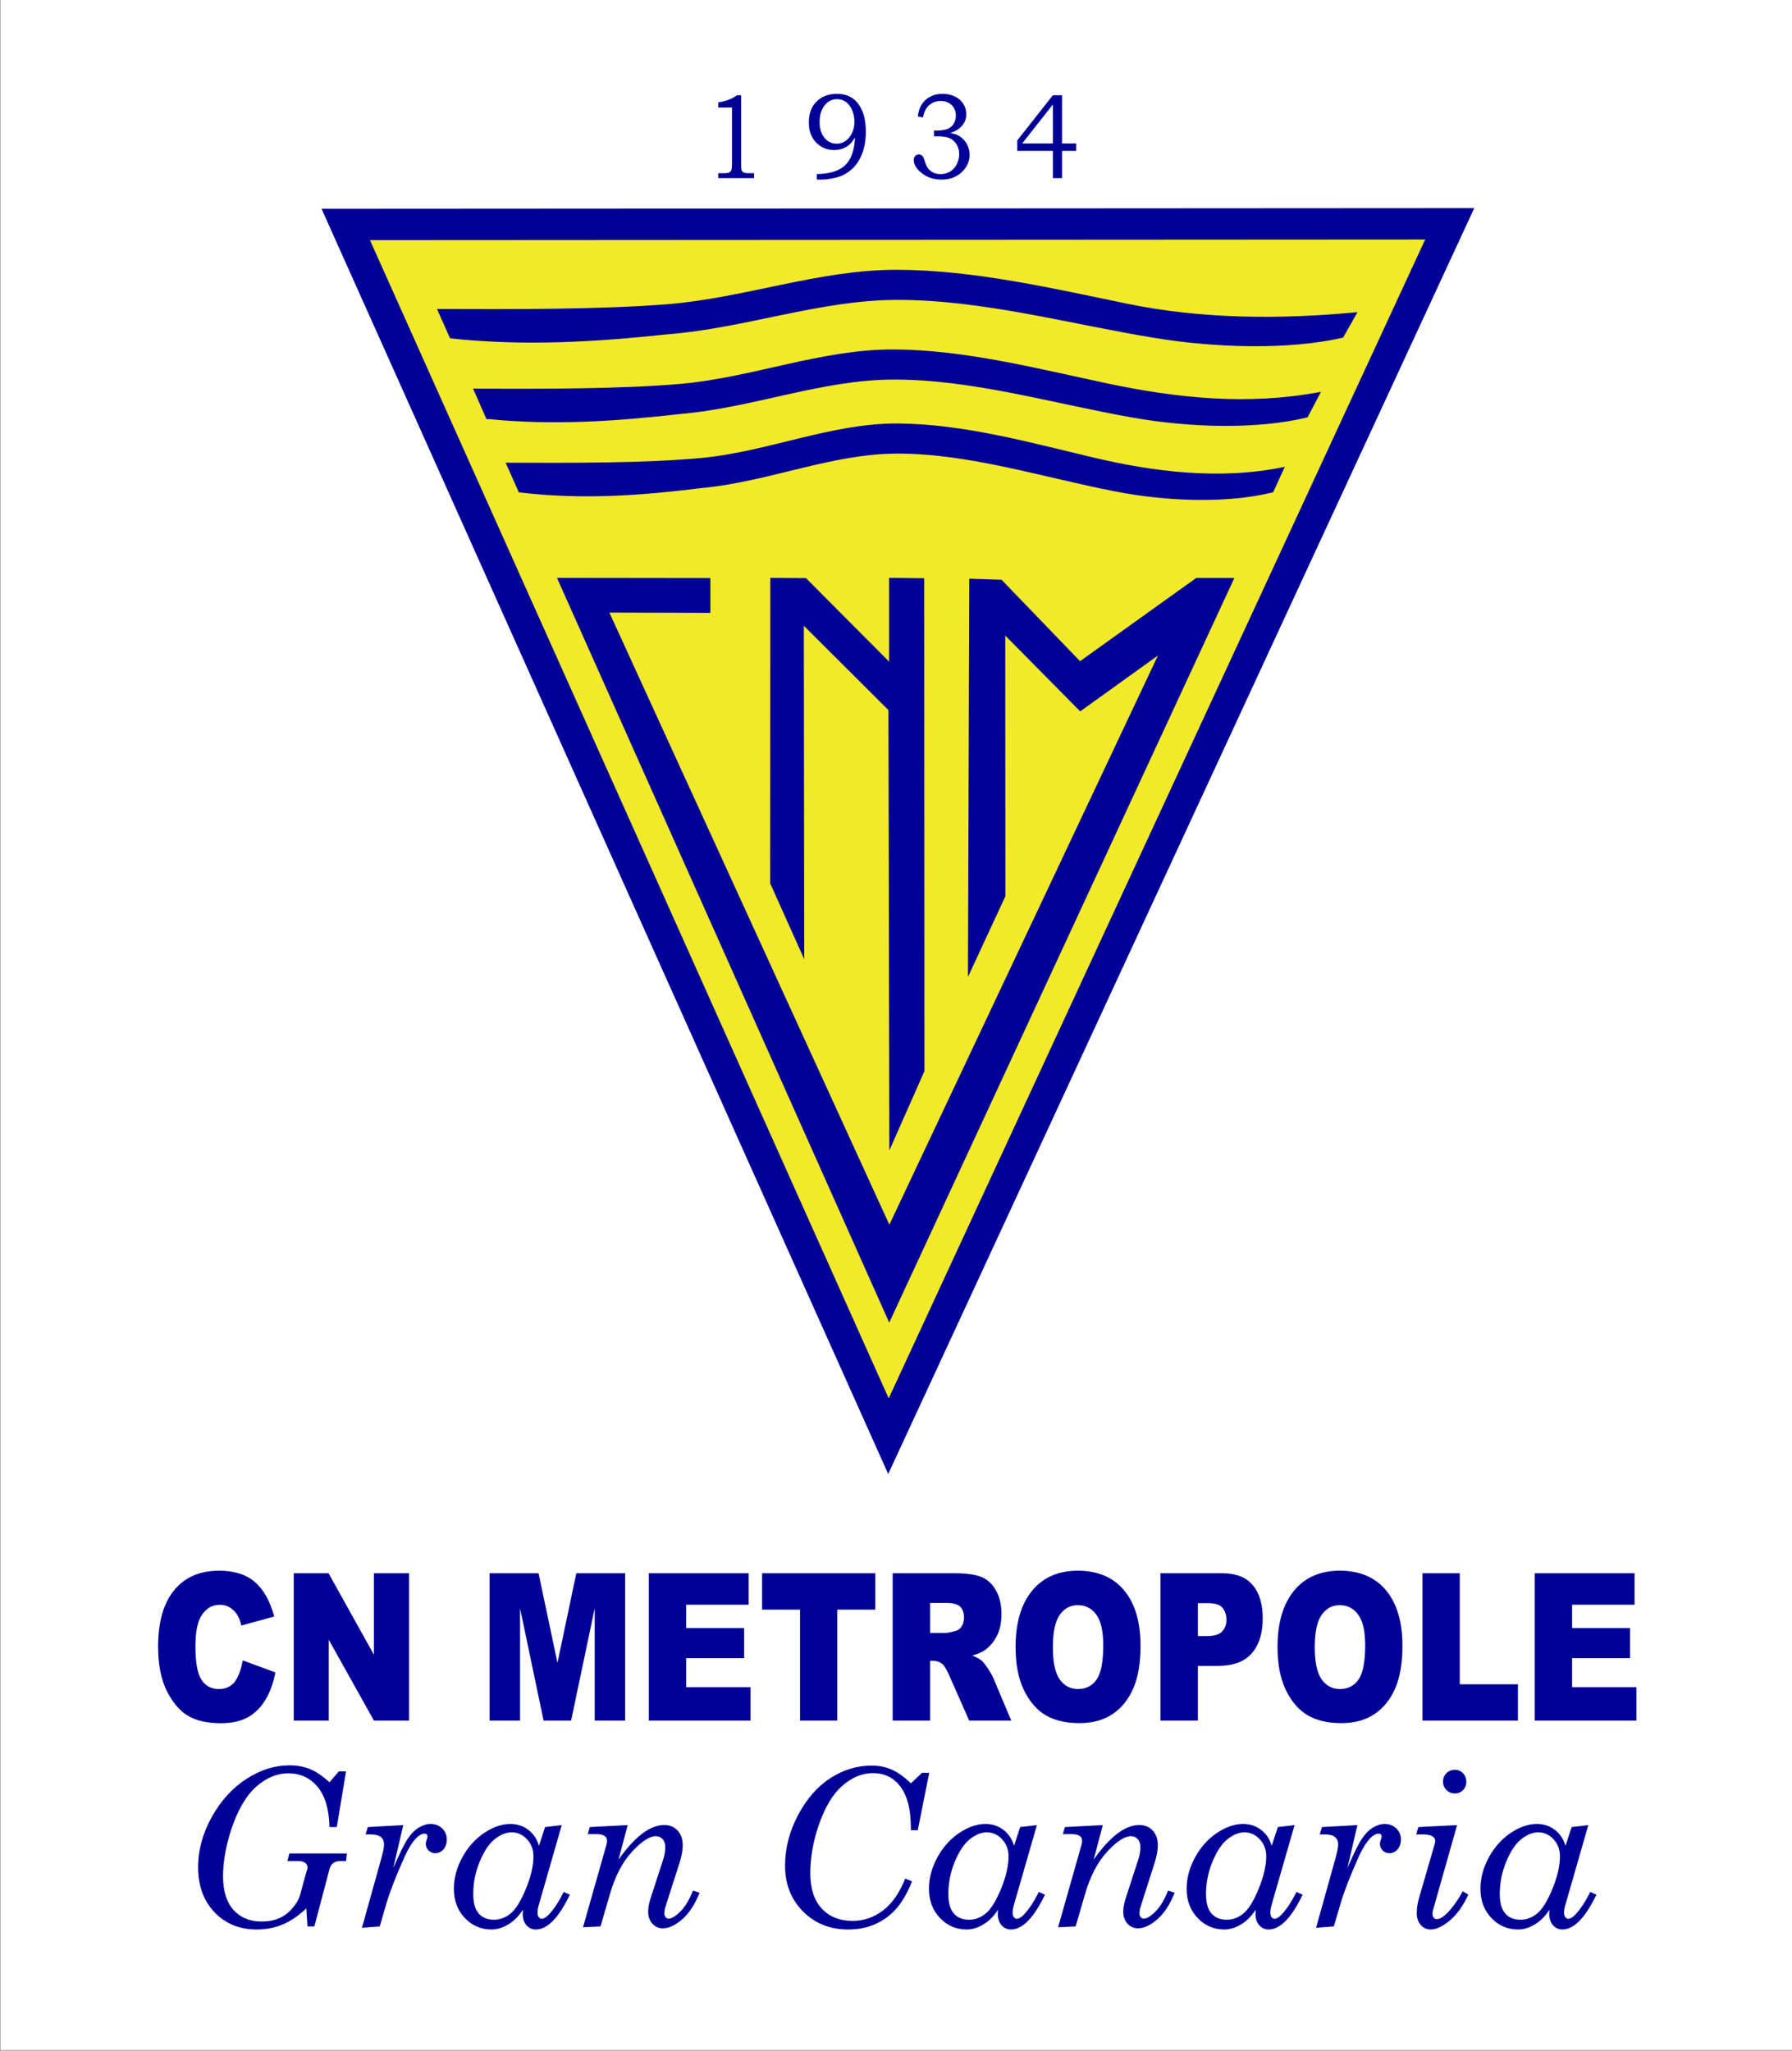
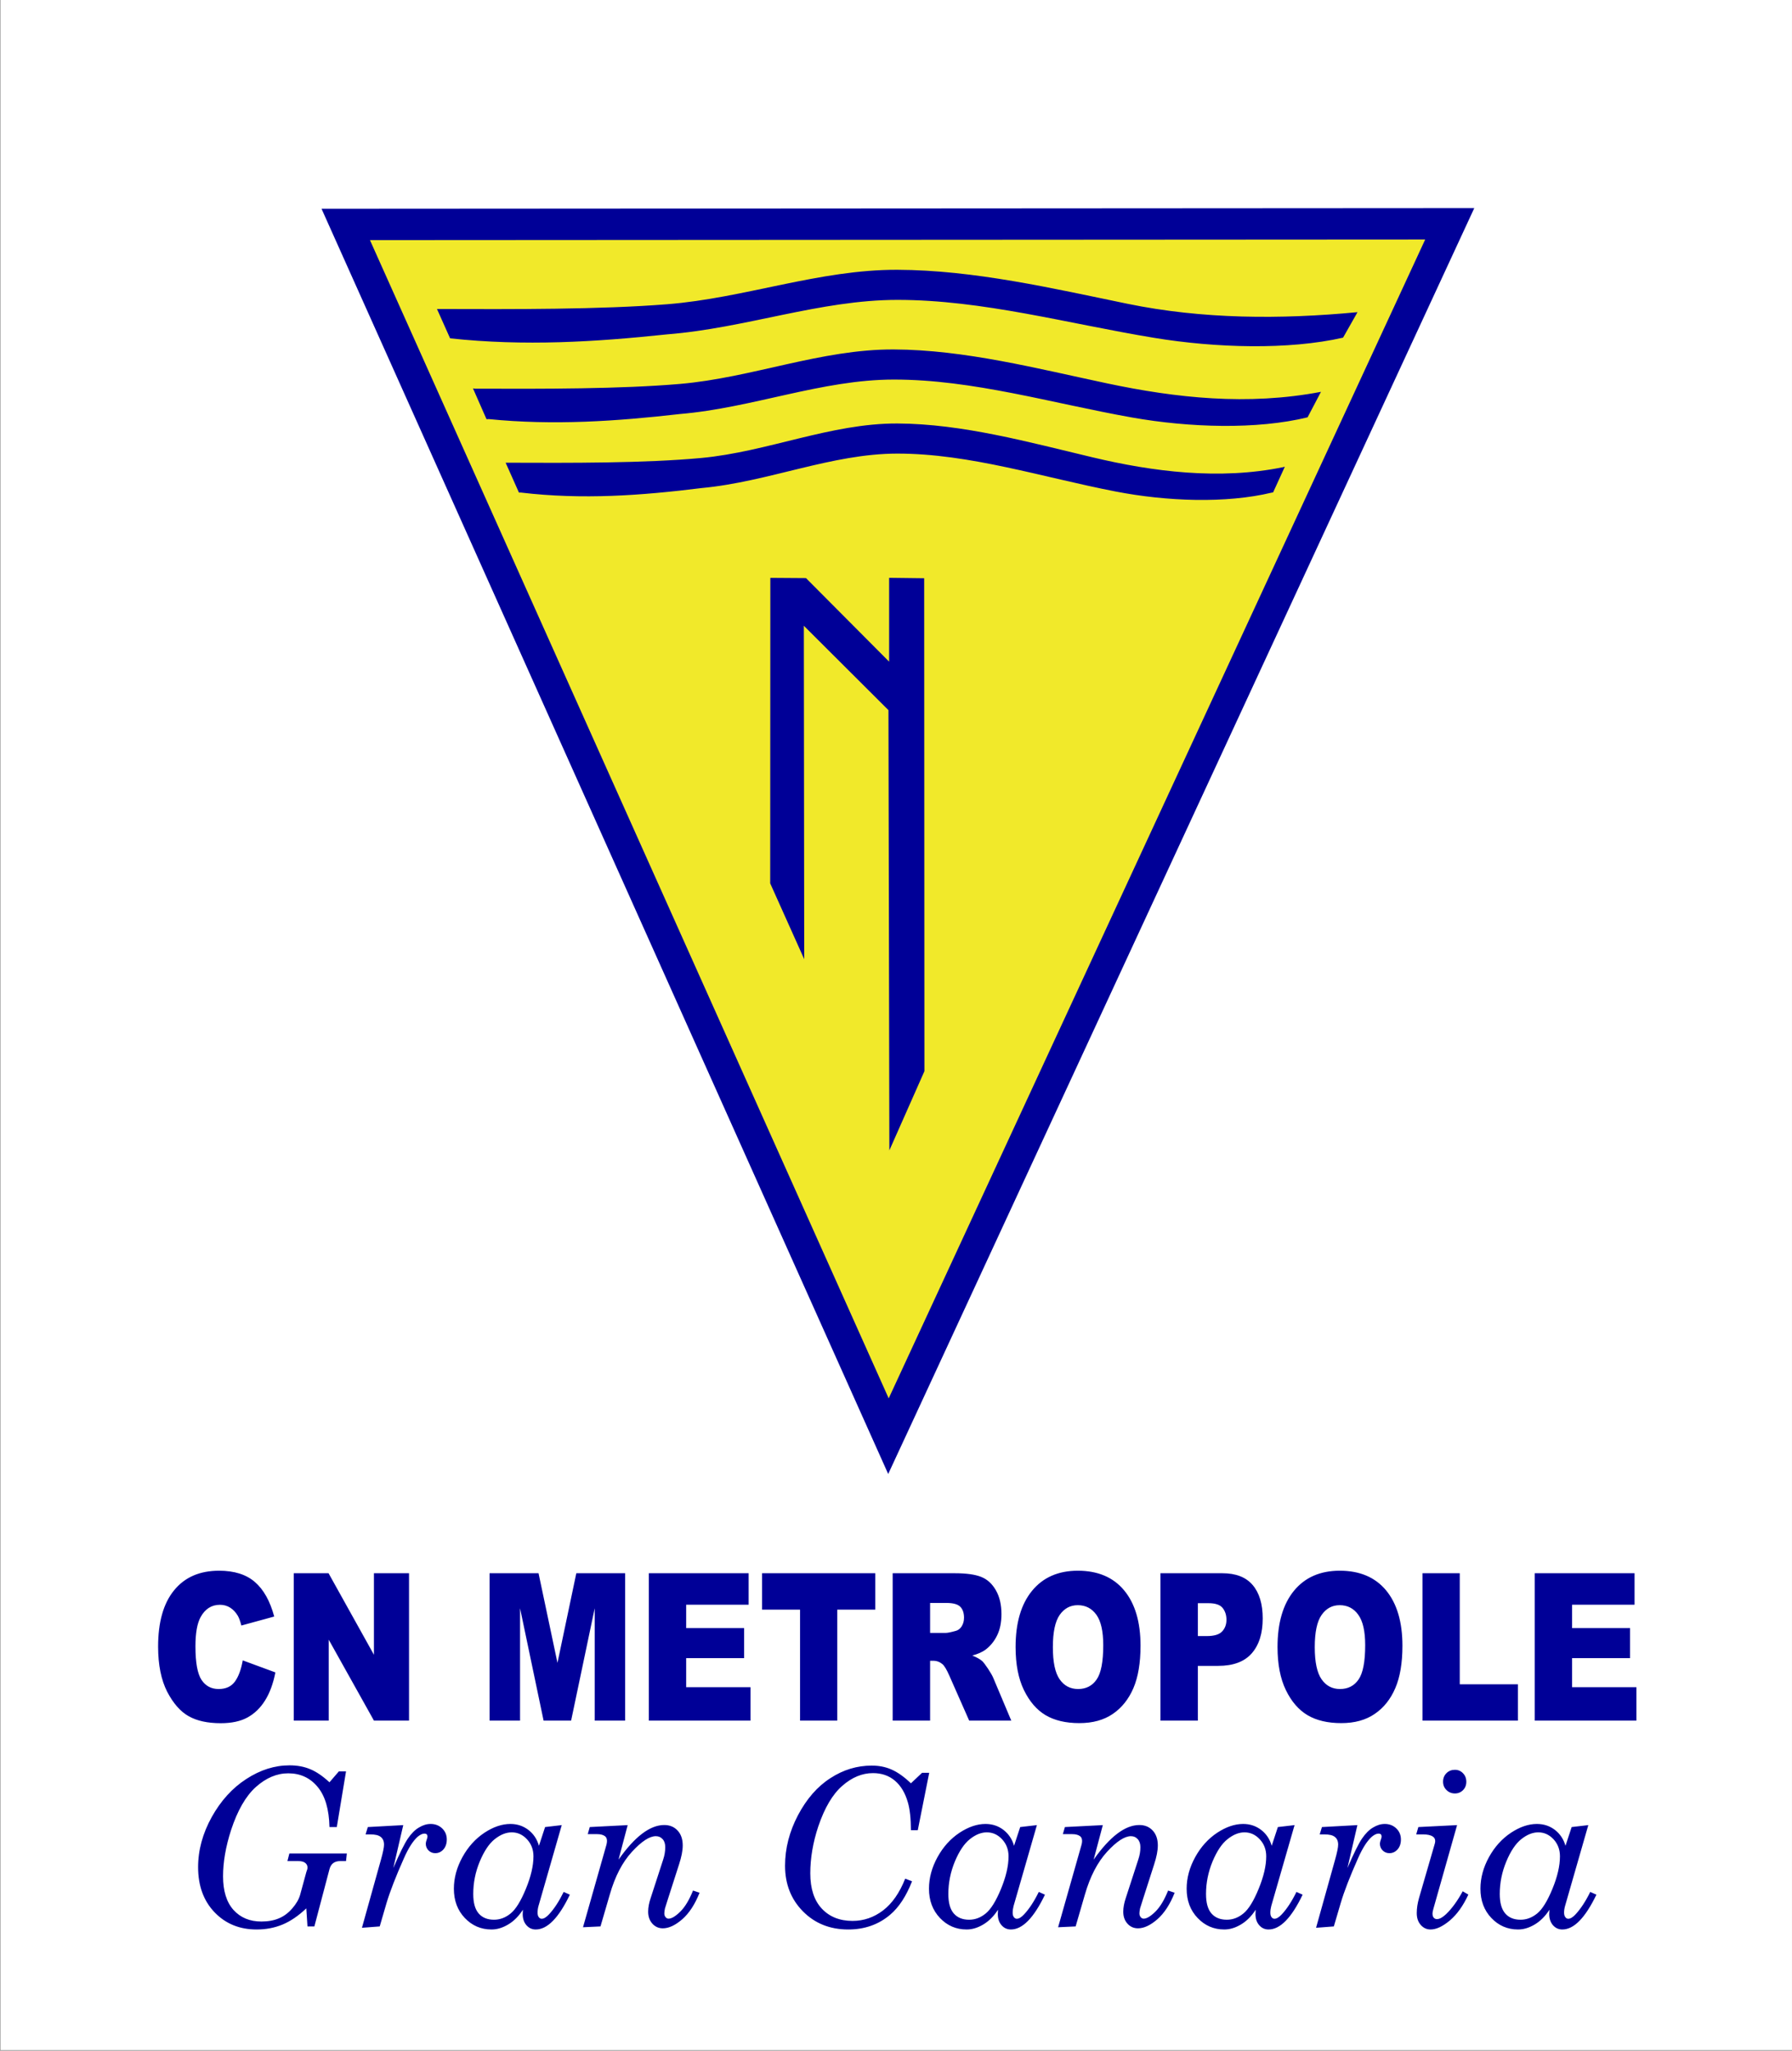
<svg xmlns="http://www.w3.org/2000/svg" width="144.2pt" height="165pt" viewBox="0 0 144.2 165" version="1.1">
  <rect x="0" y="0" width="144.2" height="165" fill="#808080" stroke="none" />
  <defs>
    <clipPath id="clip1">
      <path d="M 0 0 L 144.199 0 L 144.199 165 L 0 165 Z M 0 0 " />
    </clipPath>
  </defs>
  <g id="surface1">
    <g clip-path="url(#clip1)" clip-rule="nonzero">
      <path style=" stroke:none;fill-rule:evenodd;fill:rgb(100%,100%,100%);fill-opacity:1;" d="M 0.035 164.949 L 144.215 164.949 L 144.215 -0.078 L 0.035 -0.078 Z M 0.035 164.949 " />
    </g>
    <path style=" stroke:none;fill-rule:evenodd;fill:rgb(0%,0%,59.18%);fill-opacity:1;" d="M 71.473 118.598 L 25.875 16.801 L 118.633 16.746 Z M 71.473 118.598 " />
    <path style=" stroke:none;fill-rule:evenodd;fill:rgb(94.531%,91.406%,16.479%);fill-opacity:1;" d="M 71.512 112.512 L 29.77 19.32 L 114.684 19.27 Z M 71.512 112.512 " />
-     <path style=" stroke:none;fill-rule:evenodd;fill:rgb(0%,0%,59.18%);fill-opacity:1;" d="M 71.555 106.418 L 44.82 46.496 L 57.164 46.512 L 57.164 49.309 L 49.035 49.289 L 71.566 98.539 L 93.18 52.742 L 86.922 57.238 L 80.891 51.137 L 80.902 72.113 L 77.891 78.605 L 77.996 46.562 L 80.594 46.648 L 86.91 53.199 L 96.258 46.504 L 99.328 46.504 Z M 71.555 106.418 " />
    <path style=" stroke:none;fill-rule:evenodd;fill:rgb(0%,0%,59.18%);fill-opacity:1;" d="M 74.367 46.527 L 74.387 86.188 L 71.566 92.559 L 71.492 57.137 L 64.684 50.348 L 64.715 77.176 L 61.977 71.074 L 61.988 46.496 L 64.859 46.516 L 71.547 53.238 L 71.547 46.492 Z M 74.367 46.527 " />
    <path style=" stroke:none;fill-rule:evenodd;fill:rgb(0%,0%,59.18%);fill-opacity:1;" d="M 19.535 133.594 L 22.16 134.562 C 21.984 135.465 21.707 136.215 21.328 136.82 C 20.949 137.426 20.477 137.879 19.914 138.188 C 19.352 138.496 18.633 138.648 17.766 138.648 C 16.711 138.648 15.848 138.461 15.184 138.086 C 14.516 137.711 13.938 137.051 13.449 136.109 C 12.969 135.164 12.723 133.957 12.723 132.484 C 12.723 130.523 13.148 129.012 14.004 127.961 C 14.859 126.906 16.066 126.379 17.629 126.379 C 18.848 126.379 19.809 126.68 20.508 127.285 C 21.211 127.891 21.73 128.816 22.066 130.066 L 19.422 130.789 C 19.328 130.426 19.23 130.16 19.129 129.992 C 18.961 129.715 18.758 129.5 18.516 129.348 C 18.27 129.195 18 129.121 17.699 129.121 C 17.023 129.121 16.5 129.453 16.137 130.121 C 15.867 130.621 15.727 131.398 15.727 132.461 C 15.727 133.777 15.891 134.676 16.219 135.168 C 16.547 135.656 17.004 135.898 17.594 135.898 C 18.168 135.898 18.602 135.703 18.895 135.309 C 19.188 134.914 19.398 134.344 19.535 133.594 Z M 23.637 126.582 L 26.438 126.582 L 30.09 133.141 L 30.09 126.582 L 32.914 126.582 L 32.914 138.438 L 30.09 138.438 L 26.453 131.93 L 26.453 138.438 L 23.637 138.438 Z M 39.395 126.582 L 43.336 126.582 L 44.859 133.793 L 46.375 126.582 L 50.305 126.582 L 50.305 138.438 L 47.855 138.438 L 47.855 129.398 L 45.957 138.438 L 43.742 138.438 L 41.848 129.398 L 41.848 138.438 L 39.395 138.438 Z M 52.211 126.582 L 60.242 126.582 L 60.242 129.113 L 55.215 129.113 L 55.215 130.996 L 59.879 130.996 L 59.879 133.414 L 55.215 133.414 L 55.215 135.75 L 60.391 135.75 L 60.391 138.438 L 52.211 138.438 Z M 61.324 126.582 L 70.434 126.582 L 70.434 129.512 L 67.375 129.512 L 67.375 138.438 L 64.379 138.438 L 64.379 129.512 L 61.324 129.512 Z M 71.832 138.438 L 71.832 126.582 L 76.828 126.582 C 77.754 126.582 78.465 126.68 78.949 126.875 C 79.441 127.066 79.836 127.426 80.137 127.953 C 80.438 128.477 80.586 129.117 80.586 129.871 C 80.586 130.531 80.473 131.098 80.242 131.574 C 80.012 132.051 79.695 132.438 79.297 132.738 C 79.039 132.926 78.688 133.082 78.242 133.203 C 78.602 133.352 78.859 133.496 79.027 133.641 C 79.133 133.738 79.293 133.945 79.504 134.262 C 79.715 134.582 79.855 134.828 79.926 135 L 81.375 138.438 L 77.988 138.438 L 76.387 134.812 C 76.184 134.348 76 134.039 75.84 133.898 C 75.625 133.719 75.379 133.625 75.105 133.625 L 74.844 133.625 L 74.844 138.438 Z M 74.844 131.383 L 76.105 131.383 C 76.242 131.383 76.508 131.332 76.898 131.223 C 77.098 131.176 77.262 131.051 77.387 130.852 C 77.512 130.652 77.574 130.422 77.574 130.164 C 77.574 129.781 77.477 129.488 77.277 129.285 C 77.078 129.078 76.707 128.973 76.16 128.973 L 74.844 128.973 Z M 81.723 132.516 C 81.723 130.582 82.164 129.074 83.047 127.996 C 83.93 126.918 85.156 126.379 86.73 126.379 C 88.348 126.379 89.59 126.91 90.465 127.969 C 91.34 129.027 91.777 130.512 91.777 132.418 C 91.777 133.805 91.582 134.941 91.203 135.828 C 90.82 136.715 90.27 137.406 89.551 137.898 C 88.824 138.395 87.93 138.641 86.852 138.641 C 85.758 138.641 84.852 138.426 84.133 138 C 83.418 137.574 82.84 136.898 82.391 135.977 C 81.945 135.055 81.723 133.902 81.723 132.516 Z M 84.723 132.531 C 84.723 133.73 84.902 134.59 85.266 135.113 C 85.629 135.637 86.125 135.898 86.754 135.898 C 87.395 135.898 87.895 135.641 88.246 135.129 C 88.602 134.617 88.777 133.699 88.777 132.371 C 88.777 131.254 88.594 130.441 88.227 129.926 C 87.855 129.41 87.359 129.152 86.727 129.152 C 86.121 129.152 85.637 129.414 85.27 129.938 C 84.906 130.461 84.723 131.328 84.723 132.531 Z M 93.379 126.582 L 98.359 126.582 C 99.445 126.582 100.258 126.895 100.797 127.527 C 101.336 128.156 101.609 129.059 101.609 130.219 C 101.609 131.418 101.316 132.352 100.727 133.027 C 100.137 133.699 99.238 134.035 98.027 134.035 L 96.391 134.035 L 96.391 138.438 L 93.379 138.438 Z M 96.391 131.637 L 97.121 131.637 C 97.699 131.637 98.105 131.516 98.34 131.27 C 98.574 131.023 98.691 130.707 98.691 130.328 C 98.691 129.953 98.59 129.637 98.387 129.379 C 98.184 129.121 97.801 128.992 97.242 128.992 L 96.391 128.992 Z M 102.801 132.516 C 102.801 130.582 103.242 129.074 104.121 127.996 C 105.004 126.918 106.234 126.379 107.809 126.379 C 109.426 126.379 110.668 126.91 111.543 127.969 C 112.414 129.027 112.852 130.512 112.852 132.418 C 112.852 133.805 112.66 134.941 112.277 135.828 C 111.898 136.715 111.348 137.406 110.625 137.898 C 109.902 138.395 109.008 138.641 107.93 138.641 C 106.836 138.641 105.93 138.426 105.211 138 C 104.496 137.574 103.914 136.898 103.469 135.977 C 103.023 135.055 102.801 133.902 102.801 132.516 Z M 105.797 132.531 C 105.797 133.73 105.98 134.59 106.344 135.113 C 106.707 135.637 107.203 135.898 107.828 135.898 C 108.473 135.898 108.973 135.641 109.324 135.129 C 109.676 134.617 109.855 133.699 109.855 132.371 C 109.855 131.254 109.672 130.441 109.301 129.926 C 108.934 129.41 108.434 129.152 107.801 129.152 C 107.199 129.152 106.715 129.414 106.348 129.938 C 105.98 130.461 105.797 131.328 105.797 132.531 Z M 114.465 126.582 L 117.465 126.582 L 117.465 135.516 L 122.145 135.516 L 122.145 138.438 L 114.465 138.438 Z M 123.5 126.582 L 131.531 126.582 L 131.531 129.113 L 126.504 129.113 L 126.504 130.996 L 131.168 130.996 L 131.168 133.414 L 126.504 133.414 L 126.504 135.75 L 131.68 135.75 L 131.68 138.438 L 123.5 138.438 Z M 123.5 126.582 " />
    <path style=" stroke:none;fill-rule:evenodd;fill:rgb(0%,0%,59.18%);fill-opacity:1;" d="M 26.512 143.402 L 27.266 142.527 L 27.844 142.527 L 27.102 147.004 L 26.512 147.004 C 26.48 145.578 26.164 144.5 25.559 143.773 C 24.953 143.043 24.164 142.68 23.195 142.68 C 22.281 142.68 21.41 143.047 20.594 143.777 C 19.777 144.508 19.109 145.672 18.59 147.258 C 18.164 148.582 17.949 149.816 17.949 150.965 C 17.949 152.145 18.23 153.047 18.785 153.668 C 19.348 154.293 20.098 154.605 21.035 154.605 C 21.57 154.605 22.043 154.52 22.445 154.348 C 22.848 154.18 23.211 153.91 23.527 153.539 C 23.848 153.168 24.055 152.805 24.152 152.453 L 24.648 150.633 L 24.734 150.375 L 24.742 150.25 C 24.742 150.102 24.68 149.98 24.559 149.887 C 24.434 149.789 24.25 149.742 24 149.742 L 23.129 149.742 L 23.285 149.129 L 27.91 149.129 L 27.844 149.742 L 27.375 149.742 C 26.914 149.742 26.625 149.961 26.512 150.395 L 25.297 155 L 24.742 155 L 24.648 153.547 C 24.012 154.148 23.371 154.586 22.727 154.852 C 22.082 155.117 21.391 155.246 20.648 155.246 C 19.277 155.246 18.152 154.785 17.266 153.863 C 16.383 152.941 15.941 151.73 15.941 150.23 C 15.941 148.859 16.309 147.516 17.035 146.203 C 17.766 144.891 18.691 143.867 19.82 143.137 C 20.949 142.402 22.109 142.039 23.297 142.039 C 23.906 142.039 24.457 142.137 24.953 142.344 C 25.445 142.543 25.965 142.898 26.512 143.402 Z M 30.555 155 L 29.125 155.109 L 30.656 149.625 C 30.82 149.039 30.902 148.637 30.902 148.422 C 30.902 148.145 30.816 147.941 30.641 147.801 C 30.469 147.66 30.188 147.594 29.793 147.594 L 29.418 147.594 L 29.598 147.004 L 32.449 146.848 L 31.648 150.301 C 32.156 149.121 32.551 148.328 32.824 147.926 C 33.098 147.523 33.395 147.223 33.715 147.039 C 34.031 146.848 34.344 146.754 34.652 146.754 C 35.023 146.754 35.332 146.875 35.582 147.113 C 35.828 147.352 35.953 147.648 35.953 148.004 C 35.953 148.332 35.859 148.598 35.684 148.801 C 35.504 149.004 35.285 149.105 35.02 149.105 C 34.812 149.105 34.629 149.031 34.48 148.883 C 34.336 148.734 34.262 148.555 34.262 148.344 C 34.262 148.258 34.289 148.141 34.344 147.996 C 34.379 147.902 34.398 147.828 34.398 147.77 C 34.398 147.691 34.375 147.633 34.34 147.594 C 34.297 147.551 34.234 147.531 34.148 147.531 C 33.996 147.531 33.82 147.613 33.617 147.777 C 33.246 148.105 32.875 148.676 32.512 149.496 C 31.848 150.984 31.383 152.188 31.105 153.113 Z M 42.078 153.656 C 41.738 154.184 41.34 154.578 40.891 154.844 C 40.438 155.113 39.996 155.246 39.555 155.246 C 38.707 155.246 37.988 154.938 37.402 154.32 C 36.816 153.703 36.523 152.918 36.523 151.965 C 36.523 151.102 36.754 150.254 37.211 149.422 C 37.668 148.594 38.258 147.945 38.977 147.465 C 39.691 146.992 40.395 146.754 41.07 146.754 C 41.617 146.754 42.098 146.914 42.52 147.234 C 42.938 147.559 43.219 147.984 43.367 148.512 L 43.863 147.004 L 45.203 146.848 L 43.332 153.355 C 43.281 153.535 43.258 153.715 43.258 153.887 C 43.258 154.047 43.289 154.172 43.355 154.254 C 43.418 154.34 43.5 154.383 43.59 154.383 C 43.762 154.383 43.953 154.266 44.172 154.035 C 44.594 153.586 44.988 152.98 45.359 152.223 L 45.855 152.445 C 44.961 154.312 44.047 155.246 43.109 155.246 C 42.809 155.246 42.559 155.129 42.359 154.898 C 42.16 154.668 42.062 154.371 42.062 154.008 Z M 41.18 147.43 C 40.73 147.43 40.277 147.609 39.816 147.973 C 39.359 148.332 38.957 148.938 38.605 149.777 C 38.254 150.621 38.082 151.492 38.082 152.387 C 38.082 153.094 38.223 153.613 38.516 153.953 C 38.805 154.289 39.219 154.461 39.754 154.461 C 40.23 154.461 40.68 154.293 41.09 153.957 C 41.504 153.621 41.91 152.961 42.316 151.977 C 42.719 150.996 42.926 150.125 42.926 149.359 C 42.926 148.812 42.75 148.355 42.402 147.984 C 42.055 147.613 41.648 147.43 41.18 147.43 Z M 50.508 146.848 L 49.773 149.625 C 51.082 147.766 52.309 146.84 53.449 146.84 C 53.887 146.84 54.246 146.984 54.523 147.281 C 54.797 147.574 54.938 147.973 54.938 148.48 C 54.938 148.906 54.836 149.414 54.645 150 L 53.73 152.848 L 53.508 153.555 C 53.477 153.715 53.457 153.844 53.457 153.949 C 53.457 154.07 53.488 154.168 53.559 154.254 C 53.625 154.336 53.707 154.375 53.797 154.375 C 54.043 154.375 54.355 154.188 54.738 153.812 C 55.121 153.438 55.461 152.871 55.766 152.113 L 56.293 152.289 C 55.922 153.227 55.457 153.934 54.902 154.422 C 54.34 154.91 53.82 155.152 53.336 155.152 C 53.004 155.152 52.719 155.027 52.496 154.777 C 52.27 154.527 52.156 154.207 52.156 153.812 C 52.156 153.48 52.223 153.117 52.355 152.727 L 53.363 149.625 C 53.477 149.285 53.531 148.949 53.531 148.625 C 53.531 148.352 53.465 148.133 53.32 147.977 C 53.176 147.816 52.996 147.738 52.773 147.738 C 52.266 147.738 51.625 148.156 50.855 148.992 C 50.082 149.832 49.484 150.98 49.066 152.445 L 48.32 155 L 46.914 155.066 L 48.801 148.422 C 48.828 148.316 48.844 148.219 48.844 148.121 C 48.844 147.949 48.789 147.82 48.68 147.738 C 48.531 147.629 48.324 147.574 48.059 147.574 L 47.297 147.574 L 47.457 147.004 Z M 73.301 143.484 L 74.199 142.637 L 74.773 142.637 L 73.852 147.258 L 73.301 147.258 C 73.297 146.309 73.215 145.562 73.055 145.02 C 72.84 144.262 72.492 143.68 72.012 143.273 C 71.527 142.863 70.941 142.664 70.246 142.664 C 69.379 142.664 68.555 143.004 67.777 143.688 C 66.992 144.371 66.352 145.461 65.844 146.961 C 65.418 148.246 65.203 149.504 65.203 150.727 C 65.203 151.957 65.512 152.902 66.125 153.562 C 66.742 154.223 67.57 154.555 68.605 154.555 C 69.504 154.555 70.32 154.273 71.055 153.715 C 71.793 153.152 72.387 152.297 72.84 151.156 L 73.391 151.367 C 72.926 152.559 72.34 153.457 71.629 154.059 C 70.695 154.852 69.57 155.246 68.254 155.246 C 66.789 155.246 65.578 154.762 64.613 153.789 C 63.652 152.816 63.172 151.594 63.172 150.113 C 63.172 148.723 63.52 147.371 64.211 146.055 C 64.906 144.738 65.773 143.742 66.82 143.07 C 67.859 142.391 68.973 142.059 70.148 142.059 C 70.723 142.059 71.25 142.16 71.738 142.375 C 72.23 142.59 72.75 142.957 73.301 143.484 Z M 80.309 153.656 C 79.969 154.184 79.57 154.578 79.121 154.844 C 78.672 155.113 78.227 155.246 77.789 155.246 C 76.938 155.246 76.223 154.938 75.637 154.32 C 75.051 153.703 74.754 152.918 74.754 151.965 C 74.754 151.102 74.984 150.254 75.441 149.422 C 75.898 148.594 76.488 147.945 77.207 147.465 C 77.926 146.992 78.625 146.754 79.301 146.754 C 79.848 146.754 80.332 146.914 80.75 147.234 C 81.168 147.559 81.449 147.984 81.598 148.512 L 82.094 147.004 L 83.438 146.848 L 81.562 153.355 C 81.516 153.535 81.488 153.715 81.488 153.887 C 81.488 154.047 81.52 154.172 81.586 154.254 C 81.652 154.34 81.73 154.383 81.82 154.383 C 81.992 154.383 82.184 154.266 82.402 154.035 C 82.824 153.586 83.219 152.98 83.59 152.223 L 84.086 152.445 C 83.191 154.312 82.277 155.246 81.344 155.246 C 81.043 155.246 80.789 155.129 80.59 154.898 C 80.391 154.668 80.293 154.371 80.293 154.008 Z M 79.41 147.43 C 78.961 147.43 78.508 147.609 78.051 147.973 C 77.594 148.332 77.188 148.938 76.836 149.777 C 76.488 150.621 76.312 151.492 76.312 152.387 C 76.312 153.094 76.453 153.613 76.746 153.953 C 77.039 154.289 77.449 154.461 77.984 154.461 C 78.465 154.461 78.91 154.293 79.32 153.957 C 79.734 153.621 80.145 152.961 80.551 151.977 C 80.953 150.996 81.156 150.125 81.156 149.359 C 81.156 148.812 80.98 148.355 80.633 147.984 C 80.285 147.613 79.879 147.43 79.41 147.43 Z M 88.742 146.848 L 88.004 149.625 C 89.316 147.766 90.539 146.84 91.68 146.84 C 92.117 146.84 92.477 146.984 92.754 147.281 C 93.027 147.574 93.168 147.973 93.168 148.48 C 93.168 148.906 93.066 149.414 92.875 150 L 91.961 152.848 L 91.738 153.555 C 91.707 153.715 91.688 153.844 91.688 153.949 C 91.688 154.07 91.723 154.168 91.789 154.254 C 91.859 154.336 91.941 154.375 92.031 154.375 C 92.273 154.375 92.586 154.188 92.969 153.812 C 93.352 153.438 93.691 152.871 93.996 152.113 L 94.523 152.289 C 94.152 153.227 93.688 153.934 93.133 154.422 C 92.574 154.91 92.055 155.152 91.57 155.152 C 91.234 155.152 90.949 155.027 90.727 154.777 C 90.5 154.527 90.387 154.207 90.387 153.812 C 90.387 153.48 90.457 153.117 90.586 152.727 L 91.594 149.625 C 91.711 149.285 91.766 148.949 91.766 148.625 C 91.766 148.352 91.695 148.133 91.551 147.977 C 91.41 147.816 91.227 147.738 91.004 147.738 C 90.5 147.738 89.855 148.156 89.086 148.992 C 88.316 149.832 87.719 150.98 87.297 152.445 L 86.555 155 L 85.145 155.066 L 87.031 148.422 C 87.062 148.316 87.074 148.219 87.074 148.121 C 87.074 147.949 87.02 147.82 86.91 147.738 C 86.762 147.629 86.555 147.574 86.289 147.574 L 85.527 147.574 L 85.691 147.004 Z M 101.043 153.656 C 100.703 154.184 100.305 154.578 99.855 154.844 C 99.406 155.113 98.961 155.246 98.52 155.246 C 97.672 155.246 96.957 154.938 96.371 154.32 C 95.781 153.703 95.488 152.918 95.488 151.965 C 95.488 151.102 95.719 150.254 96.176 149.422 C 96.633 148.594 97.223 147.945 97.941 147.465 C 98.66 146.992 99.359 146.754 100.035 146.754 C 100.582 146.754 101.062 146.914 101.484 147.234 C 101.902 147.559 102.184 147.984 102.332 148.512 L 102.828 147.004 L 104.172 146.848 L 102.297 153.355 C 102.25 153.535 102.223 153.715 102.223 153.887 C 102.223 154.047 102.254 154.172 102.32 154.254 C 102.387 154.34 102.465 154.383 102.555 154.383 C 102.727 154.383 102.918 154.266 103.137 154.035 C 103.559 153.586 103.953 152.98 104.324 152.223 L 104.82 152.445 C 103.926 154.312 103.012 155.246 102.078 155.246 C 101.777 155.246 101.523 155.129 101.324 154.898 C 101.125 154.668 101.027 154.371 101.027 154.008 Z M 100.145 147.43 C 99.695 147.43 99.242 147.609 98.785 147.973 C 98.324 148.332 97.922 148.938 97.57 149.777 C 97.223 150.621 97.047 151.492 97.047 152.387 C 97.047 153.094 97.188 153.613 97.48 153.953 C 97.773 154.289 98.184 154.461 98.719 154.461 C 99.199 154.461 99.645 154.293 100.055 153.957 C 100.469 153.621 100.879 152.961 101.281 151.977 C 101.684 150.996 101.891 150.125 101.891 149.359 C 101.891 148.812 101.715 148.355 101.367 147.984 C 101.02 147.613 100.613 147.43 100.145 147.43 Z M 107.332 155 L 105.902 155.109 L 107.434 149.625 C 107.598 149.039 107.68 148.637 107.68 148.422 C 107.68 148.145 107.594 147.941 107.418 147.801 C 107.246 147.66 106.965 147.594 106.57 147.594 L 106.195 147.594 L 106.375 147.004 L 109.227 146.848 L 108.426 150.301 C 108.934 149.121 109.328 148.328 109.602 147.926 C 109.879 147.523 110.172 147.223 110.492 147.039 C 110.809 146.848 111.121 146.754 111.43 146.754 C 111.801 146.754 112.109 146.875 112.359 147.113 C 112.605 147.352 112.73 147.648 112.73 148.004 C 112.73 148.332 112.641 148.598 112.461 148.801 C 112.281 149.004 112.062 149.105 111.801 149.105 C 111.59 149.105 111.406 149.031 111.258 148.883 C 111.113 148.734 111.039 148.555 111.039 148.344 C 111.039 148.258 111.066 148.141 111.121 147.996 C 111.156 147.902 111.176 147.828 111.176 147.77 C 111.176 147.691 111.156 147.633 111.117 147.594 C 111.074 147.551 111.012 147.531 110.926 147.531 C 110.773 147.531 110.598 147.613 110.395 147.777 C 110.023 148.105 109.652 148.676 109.289 149.496 C 108.625 150.984 108.16 152.188 107.887 153.113 Z M 117.07 142.398 C 117.332 142.398 117.551 142.488 117.727 142.676 C 117.906 142.859 117.992 143.09 117.992 143.363 C 117.992 143.633 117.906 143.852 117.727 144.035 C 117.551 144.211 117.332 144.301 117.078 144.301 C 116.812 144.301 116.586 144.211 116.398 144.027 C 116.215 143.848 116.121 143.621 116.121 143.355 C 116.121 143.082 116.211 142.852 116.395 142.668 C 116.574 142.488 116.805 142.398 117.07 142.398 Z M 117.25 146.848 L 115.355 153.539 C 115.301 153.711 115.273 153.855 115.273 153.98 C 115.273 154.125 115.309 154.23 115.375 154.301 C 115.438 154.375 115.527 154.41 115.633 154.41 C 115.84 154.41 116.082 154.277 116.359 154.016 C 116.82 153.578 117.27 152.965 117.703 152.172 L 118.156 152.438 C 117.738 153.344 117.242 154.035 116.668 154.52 C 116.09 155.004 115.574 155.246 115.113 155.246 C 114.805 155.246 114.543 155.125 114.328 154.883 C 114.113 154.641 114.004 154.324 114.004 153.93 C 114.004 153.543 114.066 153.133 114.191 152.699 L 115.457 148.336 C 115.48 148.258 115.488 148.191 115.488 148.121 C 115.488 147.969 115.422 147.848 115.293 147.766 C 115.117 147.648 114.852 147.594 114.5 147.594 L 113.961 147.594 L 114.133 147.004 Z M 124.684 153.656 C 124.34 154.184 123.945 154.578 123.496 154.844 C 123.043 155.113 122.602 155.246 122.16 155.246 C 121.312 155.246 120.594 154.938 120.008 154.32 C 119.422 153.703 119.129 152.918 119.129 151.965 C 119.129 151.102 119.359 150.254 119.816 149.422 C 120.273 148.594 120.863 147.945 121.582 147.465 C 122.297 146.992 122.996 146.754 123.672 146.754 C 124.223 146.754 124.703 146.914 125.125 147.234 C 125.539 147.559 125.824 147.984 125.973 148.512 L 126.469 147.004 L 127.809 146.848 L 125.938 153.355 C 125.887 153.535 125.859 153.715 125.859 153.887 C 125.859 154.047 125.895 154.172 125.961 154.254 C 126.023 154.34 126.102 154.383 126.195 154.383 C 126.367 154.383 126.559 154.266 126.777 154.035 C 127.195 153.586 127.594 152.98 127.965 152.223 L 128.461 152.445 C 127.562 154.312 126.652 155.246 125.715 155.246 C 125.414 155.246 125.164 155.129 124.961 154.898 C 124.766 154.668 124.664 154.371 124.664 154.008 Z M 123.785 147.43 C 123.336 147.43 122.879 147.609 122.422 147.973 C 121.965 148.332 121.559 148.938 121.211 149.777 C 120.859 150.621 120.684 151.492 120.684 152.387 C 120.684 153.094 120.828 153.613 121.121 153.953 C 121.41 154.289 121.82 154.461 122.359 154.461 C 122.836 154.461 123.281 154.293 123.695 153.957 C 124.109 153.621 124.516 152.961 124.922 151.977 C 125.324 150.996 125.527 150.125 125.527 149.359 C 125.527 148.812 125.352 148.355 125.008 147.984 C 124.66 147.613 124.25 147.43 123.785 147.43 Z M 123.785 147.43 " />
-     <path style=" stroke:none;fill-rule:evenodd;fill:rgb(0%,0%,59.18%);fill-opacity:1;" d="M 59.309 7.664 L 59.637 7.664 L 59.637 13.199 C 59.637 13.461 59.652 13.629 59.684 13.707 C 59.715 13.781 59.762 13.836 59.832 13.875 C 59.902 13.914 60.039 13.934 60.246 13.934 L 60.676 13.934 L 60.676 14.332 L 57.801 14.332 L 57.801 13.934 L 58.277 13.934 C 58.484 13.934 58.621 13.914 58.688 13.871 C 58.758 13.832 58.809 13.77 58.848 13.68 C 58.883 13.594 58.902 13.434 58.902 13.199 L 58.902 8.652 L 57.801 8.652 L 57.801 8.238 C 58.402 8.145 58.906 7.957 59.309 7.664 Z M 65.727 14.449 L 65.727 14.004 C 66.449 13.992 67.031 13.879 67.473 13.66 C 67.918 13.445 68.242 13.113 68.449 12.676 C 68.656 12.234 68.773 11.695 68.801 11.059 C 68.652 11.309 68.5 11.5 68.344 11.637 C 68.188 11.773 68.008 11.883 67.801 11.957 C 67.594 12.035 67.367 12.07 67.121 12.07 C 66.727 12.07 66.375 11.977 66.066 11.785 C 65.758 11.594 65.516 11.336 65.344 11.012 C 65.172 10.688 65.086 10.305 65.086 9.863 C 65.086 9.164 65.281 8.609 65.664 8.211 C 66.094 7.77 66.648 7.551 67.332 7.551 C 67.824 7.551 68.238 7.66 68.574 7.887 C 68.91 8.109 69.18 8.449 69.375 8.906 C 69.574 9.367 69.672 9.93 69.672 10.602 C 69.672 11.27 69.57 11.867 69.363 12.395 C 69.156 12.918 68.867 13.34 68.496 13.656 C 68.125 13.973 67.719 14.184 67.273 14.289 C 66.832 14.395 66.426 14.449 66.066 14.449 Z M 67.324 11.562 C 67.738 11.562 68.082 11.387 68.352 11.043 C 68.617 10.695 68.754 10.281 68.754 9.793 C 68.754 9.449 68.688 9.129 68.559 8.84 C 68.426 8.547 68.258 8.332 68.051 8.188 C 67.848 8.047 67.613 7.977 67.352 7.977 C 66.957 7.977 66.621 8.145 66.355 8.477 C 66.09 8.809 65.953 9.258 65.953 9.816 C 65.953 10.352 66.082 10.777 66.344 11.09 C 66.605 11.406 66.93 11.562 67.324 11.562 Z M 74.277 9.449 L 73.859 9.375 C 73.895 9.031 73.977 8.746 74.102 8.52 C 74.27 8.215 74.5 7.977 74.805 7.809 C 75.105 7.637 75.453 7.551 75.848 7.551 C 76.23 7.551 76.574 7.625 76.867 7.777 C 77.16 7.93 77.379 8.129 77.531 8.379 C 77.68 8.629 77.754 8.898 77.754 9.191 C 77.754 9.445 77.699 9.672 77.586 9.875 C 77.473 10.074 77.305 10.254 77.082 10.414 C 76.922 10.523 76.719 10.621 76.465 10.703 C 76.734 10.746 76.957 10.816 77.129 10.91 C 77.406 11.066 77.625 11.281 77.785 11.555 C 77.945 11.832 78.023 12.129 78.023 12.461 C 78.023 12.984 77.816 13.449 77.395 13.848 C 76.973 14.25 76.426 14.449 75.758 14.449 C 75.098 14.449 74.543 14.254 74.094 13.871 C 73.715 13.543 73.527 13.211 73.527 12.879 C 73.527 12.75 73.566 12.641 73.645 12.555 C 73.719 12.465 73.816 12.422 73.934 12.422 C 74.059 12.422 74.168 12.477 74.258 12.586 C 74.309 12.645 74.367 12.789 74.43 13.02 C 74.52 13.34 74.672 13.586 74.887 13.754 C 75.102 13.922 75.367 14.008 75.688 14.008 C 75.973 14.008 76.23 13.941 76.453 13.805 C 76.68 13.664 76.855 13.473 76.988 13.219 C 77.117 12.969 77.184 12.691 77.184 12.395 C 77.184 12.148 77.137 11.934 77.043 11.742 C 76.949 11.547 76.812 11.383 76.641 11.25 C 76.504 11.145 76.336 11.07 76.129 11.031 C 75.918 10.988 75.73 10.969 75.566 10.969 L 75.16 10.969 L 75.16 10.504 L 75.418 10.504 C 75.676 10.504 75.918 10.473 76.152 10.406 C 76.383 10.34 76.57 10.207 76.711 10.004 C 76.848 9.801 76.918 9.566 76.918 9.309 C 76.918 9.086 76.871 8.887 76.773 8.707 C 76.676 8.527 76.531 8.387 76.344 8.281 C 76.156 8.176 75.938 8.125 75.688 8.125 C 75.449 8.125 75.227 8.18 75.023 8.285 C 74.824 8.395 74.66 8.539 74.539 8.723 C 74.418 8.902 74.328 9.145 74.277 9.449 Z M 84.723 7.664 L 85.461 7.664 L 85.461 11.543 L 86.602 11.543 L 86.602 12.141 L 85.461 12.141 L 85.461 14.332 L 84.723 14.332 L 84.723 12.141 L 81.859 12.141 L 81.859 11.297 Z M 84.723 11.543 L 84.723 8.406 L 82.254 11.543 Z M 84.723 11.543 " />
    <path style=" stroke:none;fill-rule:evenodd;fill:rgb(0%,0%,59.18%);fill-opacity:1;" d="M 36.219 27.223 L 35.164 24.863 C 41.297 24.883 48.316 24.906 53.684 24.48 C 59.945 23.98 65.918 21.688 72.203 21.707 C 78.355 21.727 84.68 23.195 90.707 24.438 C 96.754 25.684 103.039 25.707 109.238 25.117 L 108.074 27.168 C 103.688 28.164 97.859 28.004 92.852 27.18 C 85.926 26.039 79.055 24.125 72.203 24.129 C 65.984 24.133 60.016 26.402 53.684 26.902 C 47.879 27.516 42.215 27.867 36.219 27.223 Z M 36.219 27.223 " />
    <path style=" stroke:none;fill-rule:evenodd;fill:rgb(0%,0%,59.18%);fill-opacity:1;" d="M 38.07 31.273 C 38.051 31.23 38.16 31.273 38.203 31.273 C 43.73 31.293 49.93 31.301 54.715 30.891 C 60.527 30.391 66.074 28.094 71.91 28.117 C 77.621 28.137 83.484 29.66 89.094 30.848 C 94.637 32.02 100.383 32.652 106.297 31.527 L 105.219 33.578 C 101.145 34.574 95.73 34.414 91.082 33.59 C 84.652 32.449 78.273 30.531 71.91 30.539 C 66.137 30.543 60.594 32.812 54.715 33.312 C 49.586 33.895 44.578 34.242 39.312 33.719 C 39.254 33.715 39.16 33.758 39.137 33.703 Z M 38.07 31.273 " />
    <path style=" stroke:none;fill-rule:evenodd;fill:rgb(0%,0%,59.18%);fill-opacity:1;" d="M 40.688 37.23 C 45.906 37.25 51.879 37.273 56.445 36.848 C 61.773 36.348 66.859 34.055 72.203 34.074 C 77.441 34.094 82.82 35.586 87.953 36.805 C 92.742 37.945 98.125 38.645 103.281 37.582 C 103.316 37.574 103.395 37.535 103.383 37.566 L 102.457 39.594 C 102.438 39.641 102.375 39.625 102.332 39.637 C 98.648 40.52 93.887 40.344 89.777 39.547 C 83.883 38.406 78.035 36.492 72.203 36.496 C 66.914 36.5 61.836 38.77 56.445 39.27 C 51.605 39.871 46.883 40.219 41.895 39.629 C 41.848 39.625 41.773 39.66 41.75 39.613 Z M 40.688 37.23 " />
  </g>
</svg>